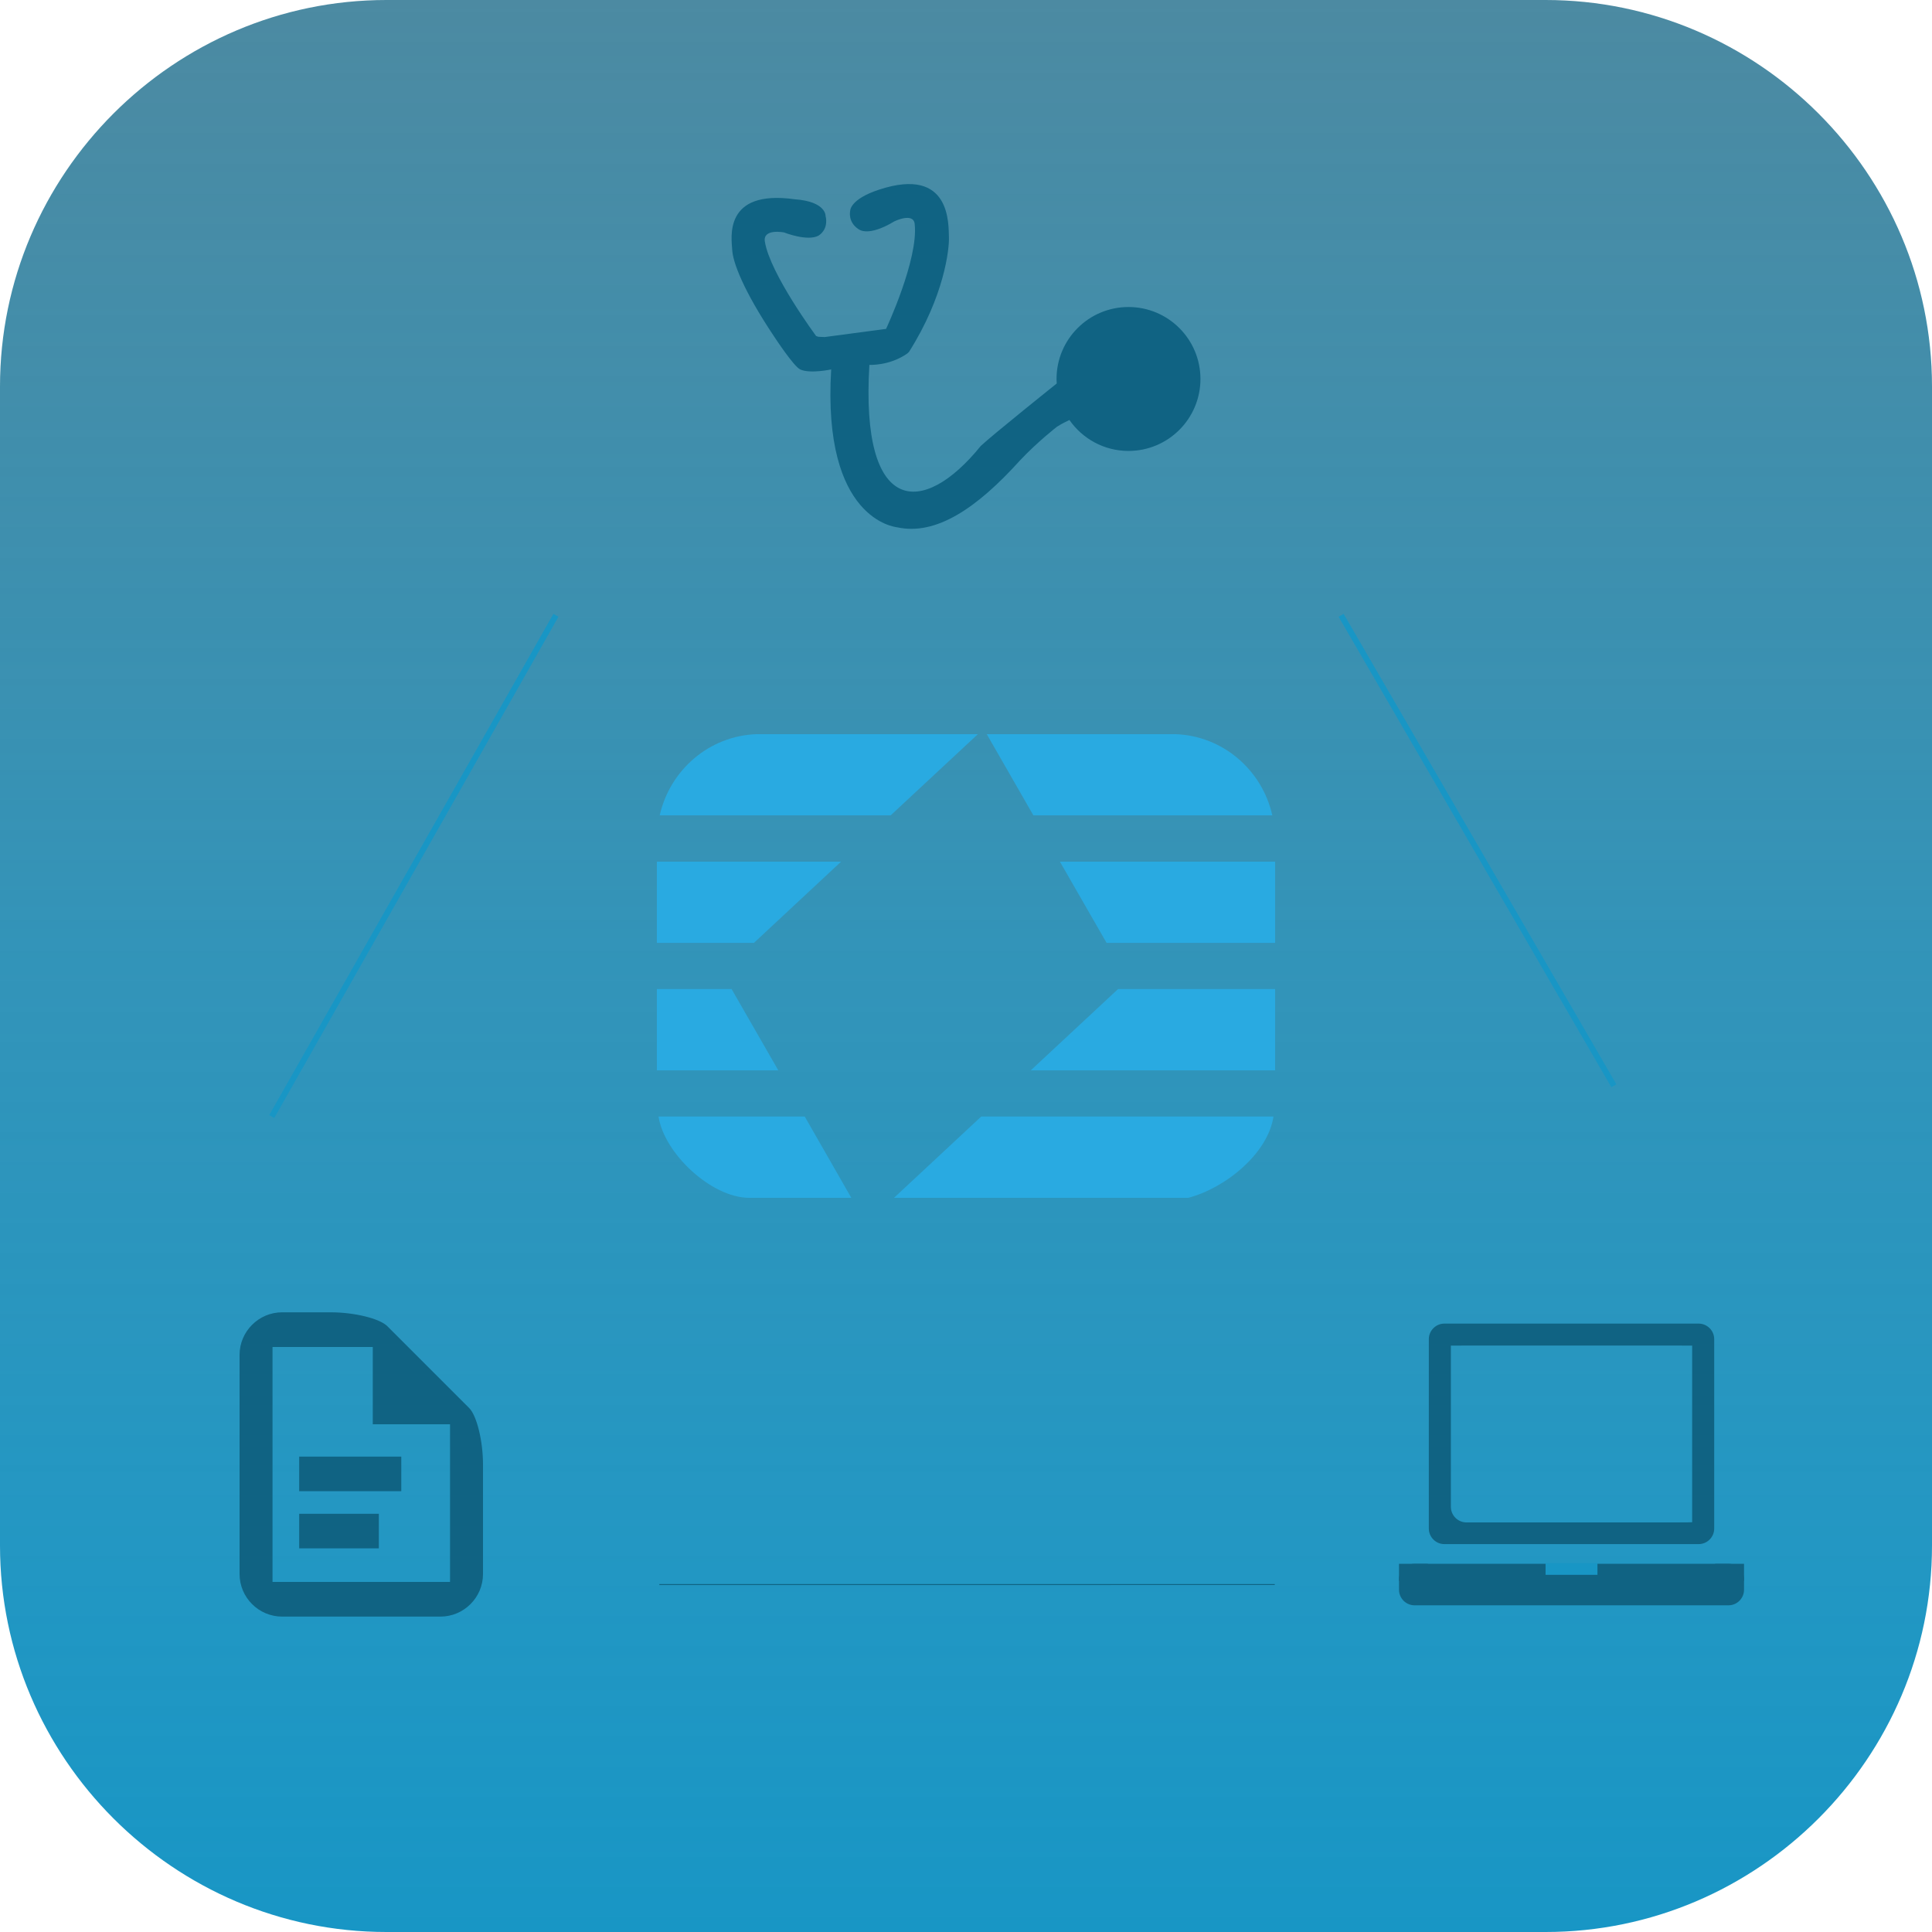
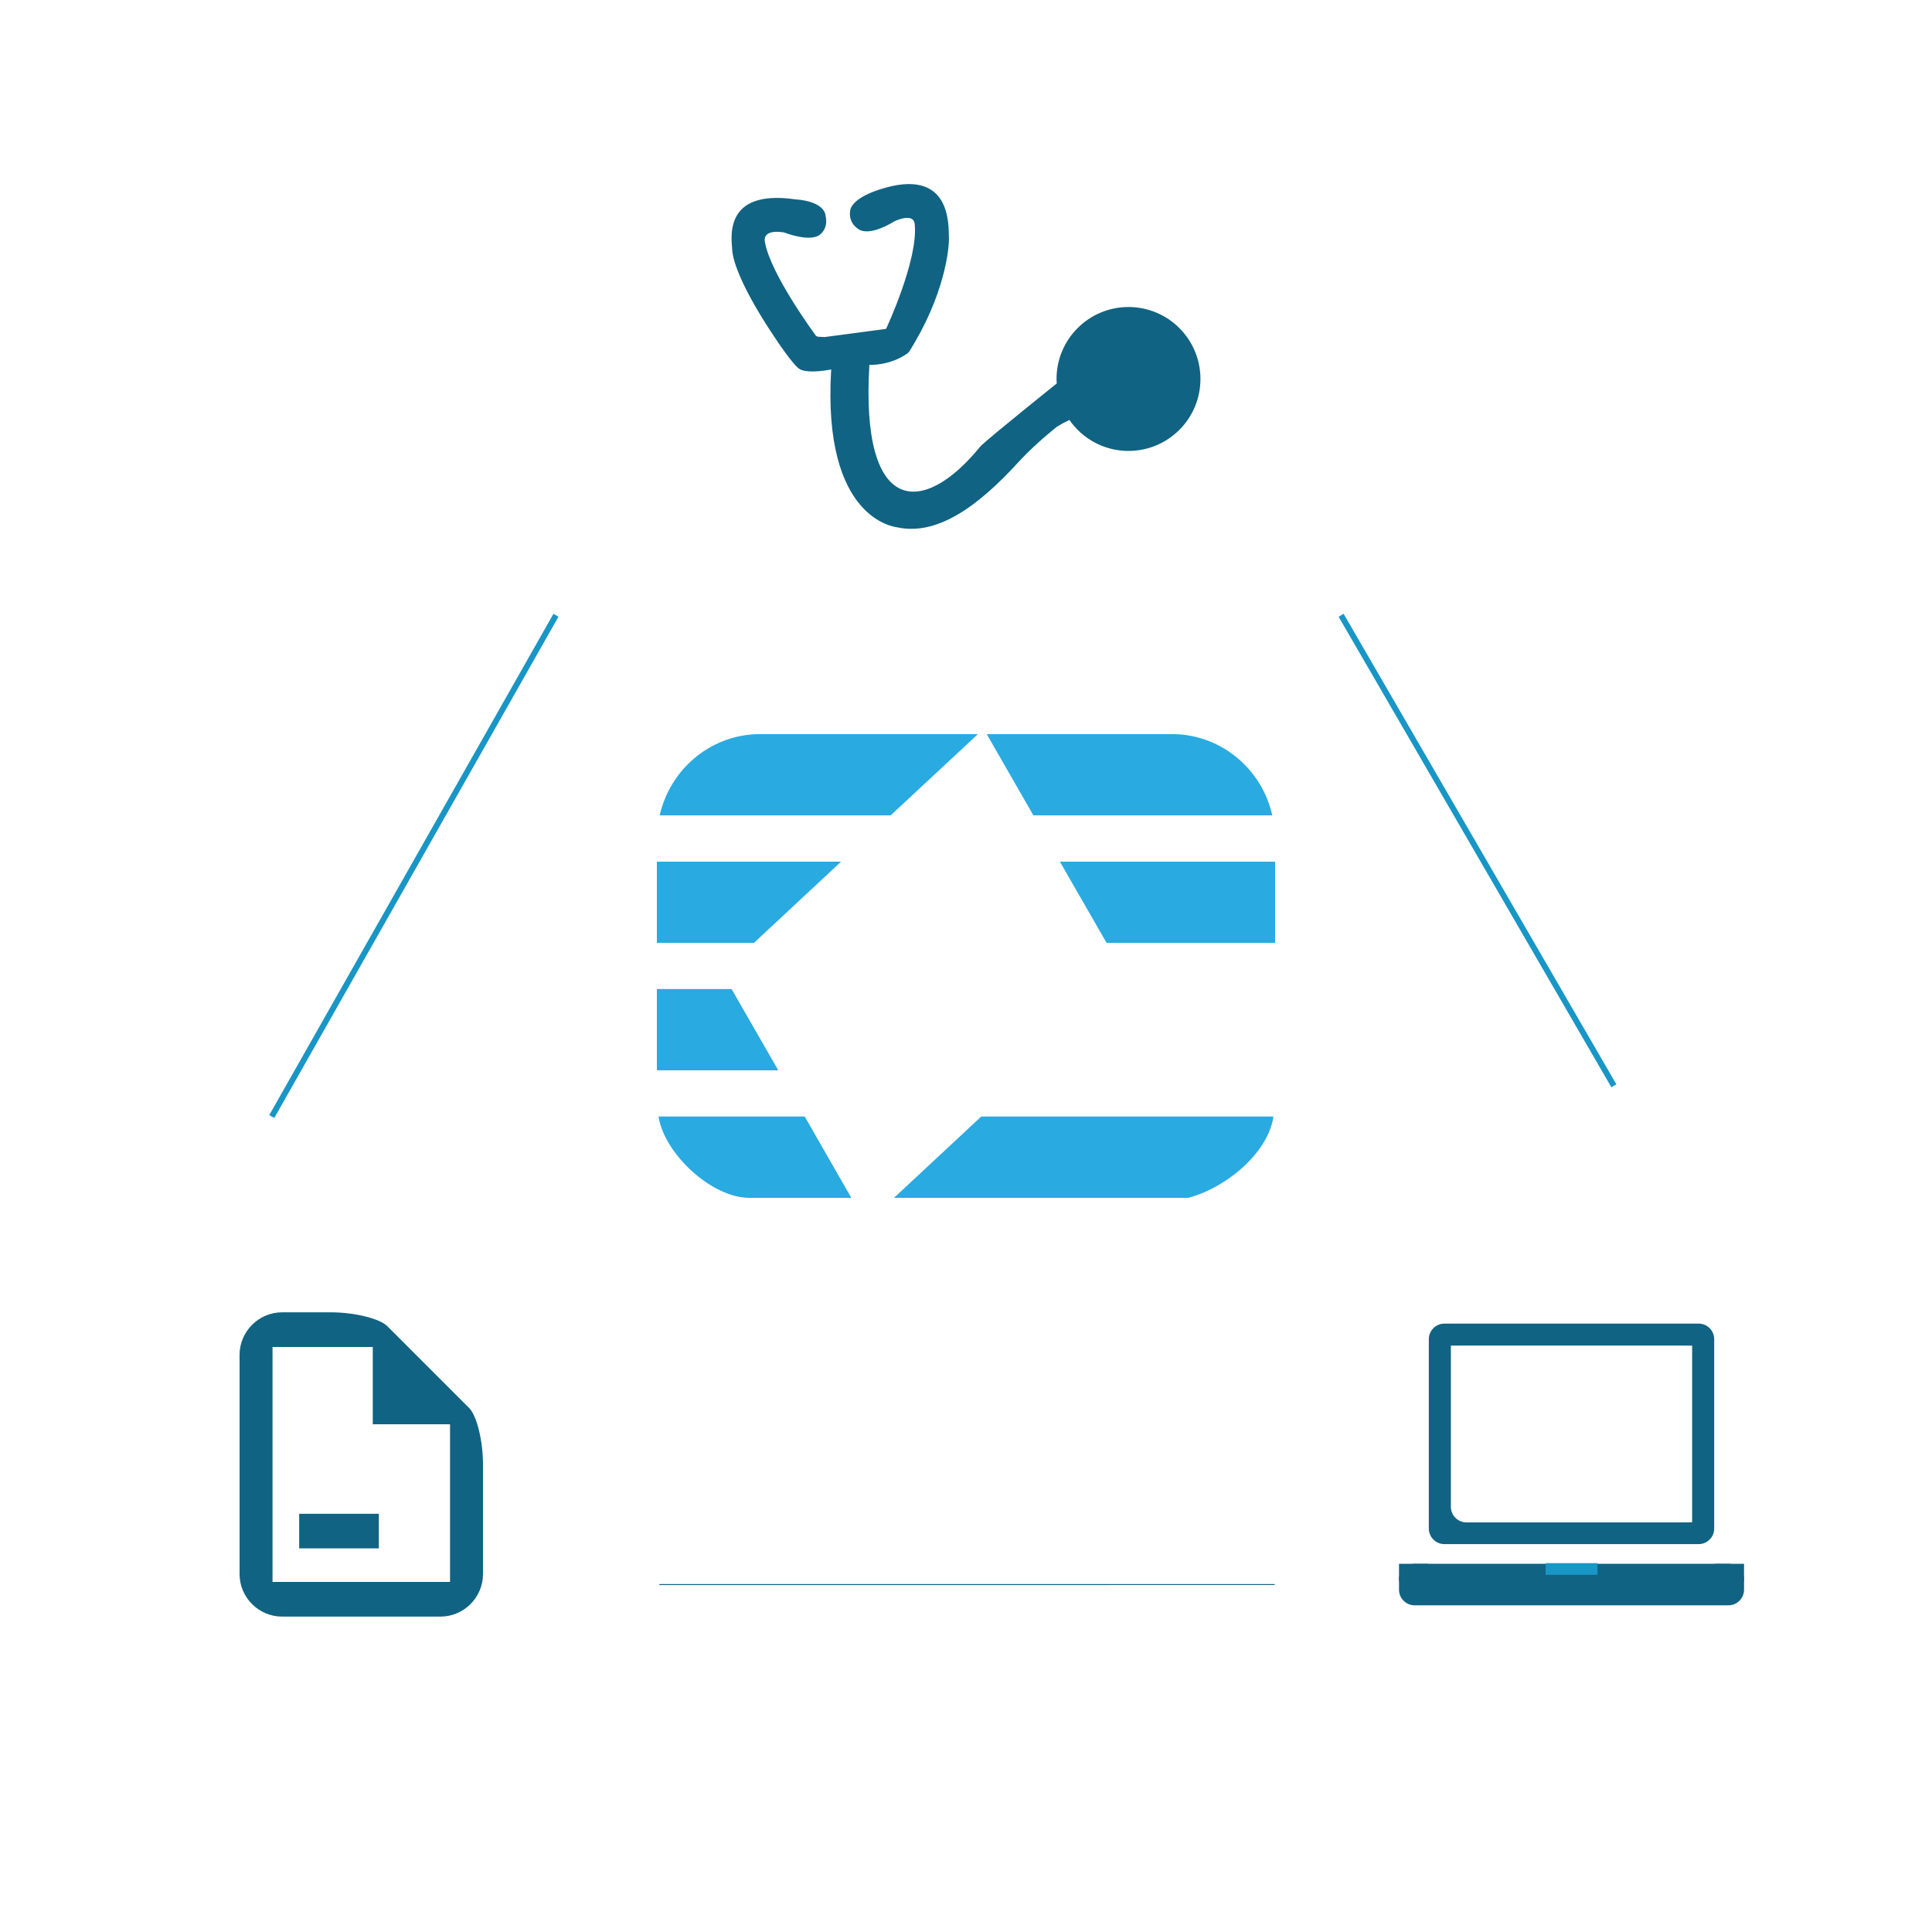
<svg xmlns="http://www.w3.org/2000/svg" version="1.1" x="0px" y="0px" width="500px" height="500px" viewBox="0 0 500 500" enable-background="new 0 0 500 500" xml:space="preserve">
  <g id="Layer_6">
    <g>
      <linearGradient id="SVGID_1_" gradientUnits="userSpaceOnUse" x1="250" y1="500" x2="250" y2="0.97">
        <stop offset="0" style="stop-color:#1896C5" />
        <stop offset="0.219" style="stop-color:#1791BF;stop-opacity:0.945" />
        <stop offset="0.515" style="stop-color:#1584AE;stop-opacity:0.871" />
        <stop offset="0.855" style="stop-color:#126E91;stop-opacity:0.786" />
        <stop offset="1" style="stop-color:#106383;stop-opacity:0.75" />
      </linearGradient>
-       <path fill="url(#SVGID_1_)" d="M500,400c0,55-45,100-100,100H100C45,500,0,455,0,400V100C0,45,45,0,100,0h300c55,0,100,45,100,100    V400z" />
    </g>
  </g>
  <g id="Layer_8">
    <g>
      <polygon fill="#29AAE1" points="217.674,222.995 170,222.995 170,244.009 195.124,244.009   " />
      <polygon fill="#29AAE1" points="286.381,244.009 330,244.009 330,222.995 274.304,222.995   " />
      <polygon fill="#29AAE1" points="189.335,255.965 170,255.965 170,277.002 201.422,277.002   " />
-       <polygon fill="#29AAE1" points="266.768,277.002 330,277.002 330,255.965 289.354,255.965   " />
      <path fill="#29AAE1" d="M231.364,310h76.147c9.588-2.511,20.608-11.427,22.065-21.037h-75.637L231.364,310z" />
      <path fill="#29AAE1" d="M193.934,310h26.386l-12.053-21.037h-37.842C171.906,298.573,184.151,310,193.934,310z" />
      <path fill="#29AAE1" d="M267.436,211.014h61.836C326.638,199.25,316.432,190.411,304.185,190h-48.812    L267.436,211.014z" />
      <path fill="#29AAE1" d="M253.076,190h-57.261c-12.246,0.411-22.429,9.25-25.087,21.014h59.774L253.076,190z" />
    </g>
  </g>
  <g id="Layer_4">
    <path fill="#106383" d="M292.051,79.455c-10.283,0-18.62,8.337-18.62,18.621   c0,0.396,0.035,0.777,0.059,1.166c0,0-16.522,13.214-19.671,16.174   c-14.957,18.487-31.178,17.993-28.824-20.993c0,0,5.135,0.316,9.794-2.92   c0.151-0.141,0.305-0.271,0.454-0.425c9.139-14.402,10.474-26.698,10.336-29.744   c-0.138-3.046,0.692-18.417-18.071-12.254c-7.592,2.49-7.478,5.47-7.478,5.47   s-0.693,2.838,2.077,4.707c2.978,2.146,9.287-1.944,9.287-1.944s4.974-2.449,5.324,0.63   c1.038,9.141-7.402,27.174-7.402,27.174l-15.896,2.113l-1.636-0.075l-0.565-0.187   c0,0-11.938-16.104-13.274-24.455c-0.554-3.464,4.985-2.355,4.985-2.355s6.03,2.403,8.933,0.812   c2.771-1.87,1.8-5.036,1.8-5.036s0.234-3.77-7.963-4.362   c-18.694-2.631-16.34,10.249-16.202,13.087c0.148,3.046,2.701,10.318,11.079,22.781   c0,0,4.874,7.409,6.509,8.165c2.562,1.185,8.025,0,8.025,0c-2.354,38.985,16.629,40.764,17.072,40.861   c9.971,2.177,20.494-4.794,31.804-17.324c4.517-4.803,9.568-8.716,9.568-8.716   c1.908-1.162,1.701-0.949,3.213-1.734c3.362,4.837,8.951,8.008,15.287,8.008   c10.284,0,18.62-8.338,18.62-18.622S302.335,79.455,292.051,79.455z" />
    <line fill="none" stroke="#1896C5" stroke-width="1.5" x1="417.667" y1="281" x2="347.078" y2="159.233" />
    <g>
      <path fill="#106383" d="M451.354,411.426c0,2.216-1.812,4.028-4.028,4.028h-81.237    c-2.216,0-4.028-1.812-4.028-4.028v-2.688c0-2.216,1.812-4.028,4.028-4.028h81.237    c2.216,0,4.028,1.812,4.028,4.028V411.426z" />
    </g>
    <rect x="362.06" y="404.71" fill="#106383" width="7.479" height="4.451" />
    <rect x="443.871" y="404.71" fill="#106383" width="7.482" height="4.451" />
    <g>
      <path fill="#106383" d="M373.807,342.546c-2.216,0-4.028,1.812-4.028,4.028v49.013    c0,2.216,1.812,4.028,4.028,4.028h65.799c2.216,0,4.028-1.812,4.028-4.028v-49.013    c0-2.216-1.812-4.028-4.028-4.028H373.807z M437.926,348.241c0,0.006,0,1.823,0,4.039v27.618    c0,2.216,0,5.841,0,8.057v1.923c0,2.216,0,4.049,0,4.074s-1.812,0.046-4.028,0.046H389.921    c-2.216,0-5.841,0-8.057,0h-2.349c-2.216,0-4.028-1.812-4.028-4.028v-2.015c0-2.216,0-4.432,0-4.925    s0-2.709,0-4.925v-25.825c0-2.216,0-4.033,0-4.039s1.812-0.011,4.028-0.011h54.382    C436.113,348.23,437.926,348.235,437.926,348.241z" />
    </g>
    <rect x="399.992" y="404.543" fill="#1896C5" width="13.428" height="3.022" />
    <line fill="none" stroke="#1896C5" stroke-width="1.5" x1="70.33" y1="288.963" x2="143.879" y2="159.233" />
    <line fill="none" stroke="#106383" stroke-width="0.25" x1="329.907" y1="410.081" x2="170.636" y2="410.083" />
  </g>
  <g id="Layer_5">
    <g>
      <g>
        <path fill="#106383" d="M121.421,364.395c-1.969-1.969-6.737-6.736-10.596-10.594     c-3.858-3.858-8.626-8.627-10.595-10.596c-1.969-1.969-8.536-3.58-14.594-3.58H73.014     C66.957,339.625,62,344.581,62,350.639v56.723c0,6.058,4.957,11.014,11.014,11.014h40.972     c6.058,0,11.014-4.956,11.014-11.014V378.987C125,372.93,123.39,366.363,121.421,364.395z      M116.47,409.403H70.529v-60.804h25.944v19.997h19.997V409.403z" />
      </g>
    </g>
-     <rect x="77.427" y="376.971" fill="#106383" width="26.422" height="8.948" />
    <rect x="77.427" y="391.766" fill="#106383" width="20.618" height="8.949" />
  </g>
</svg>